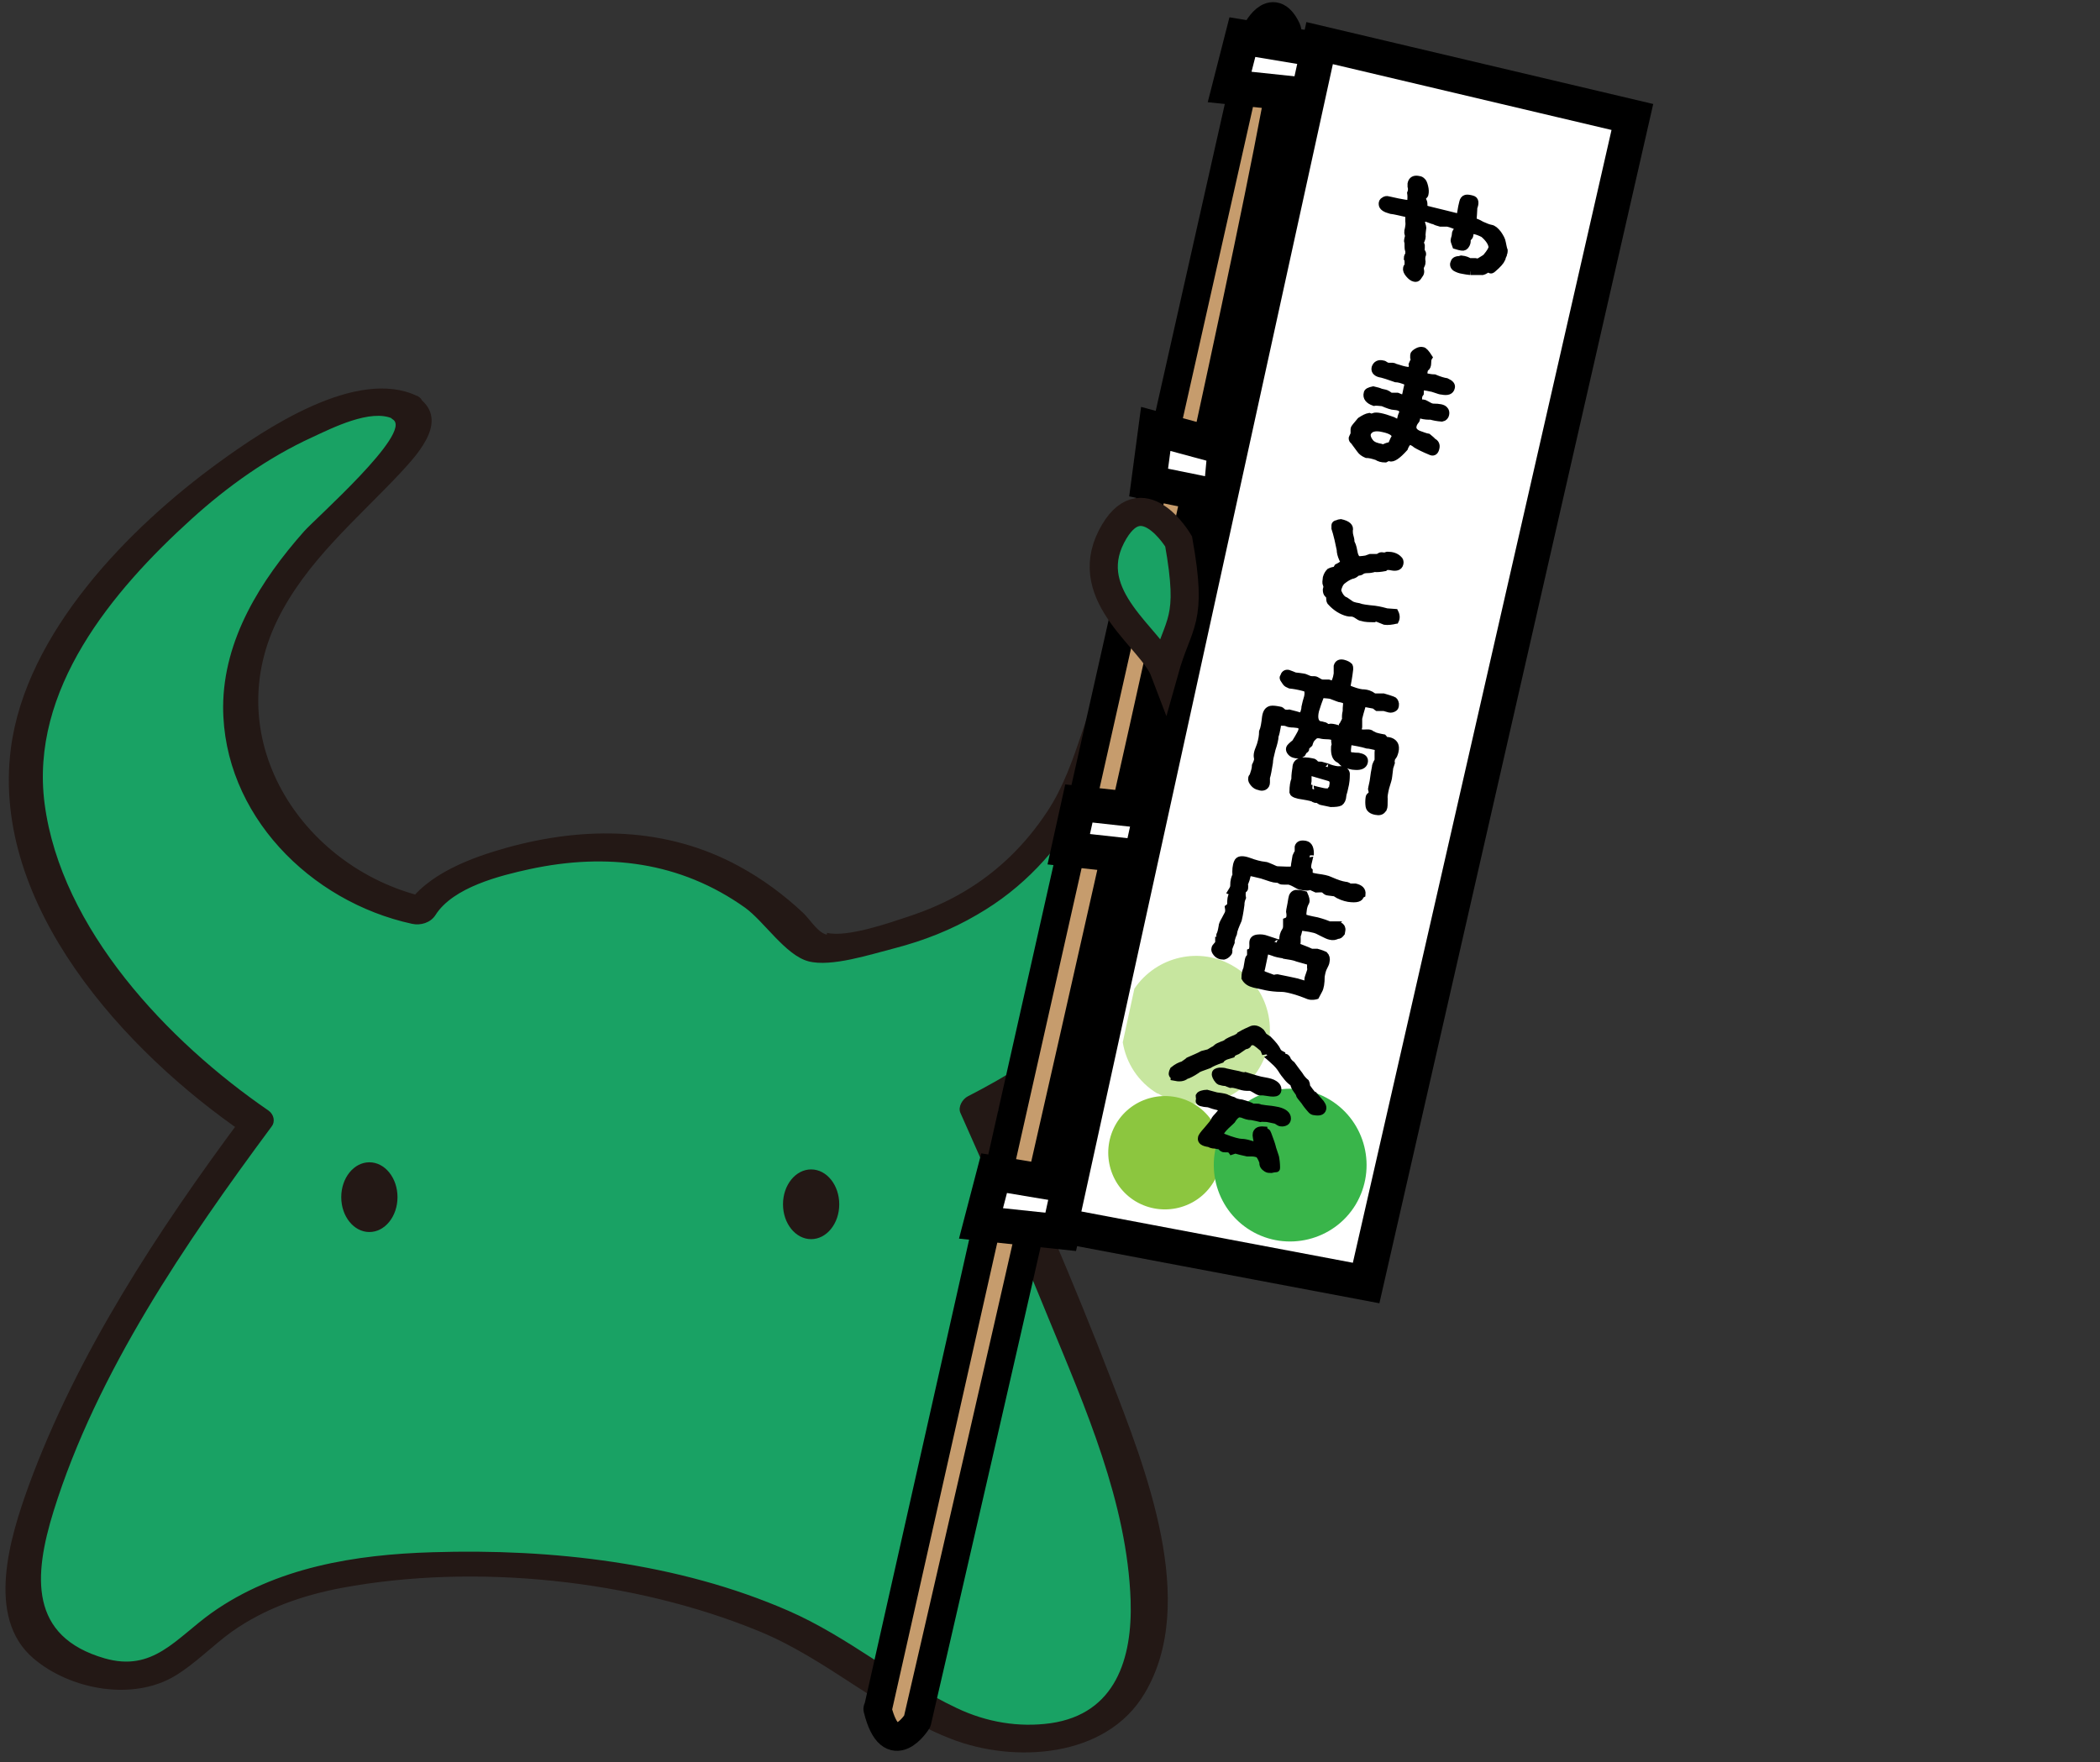
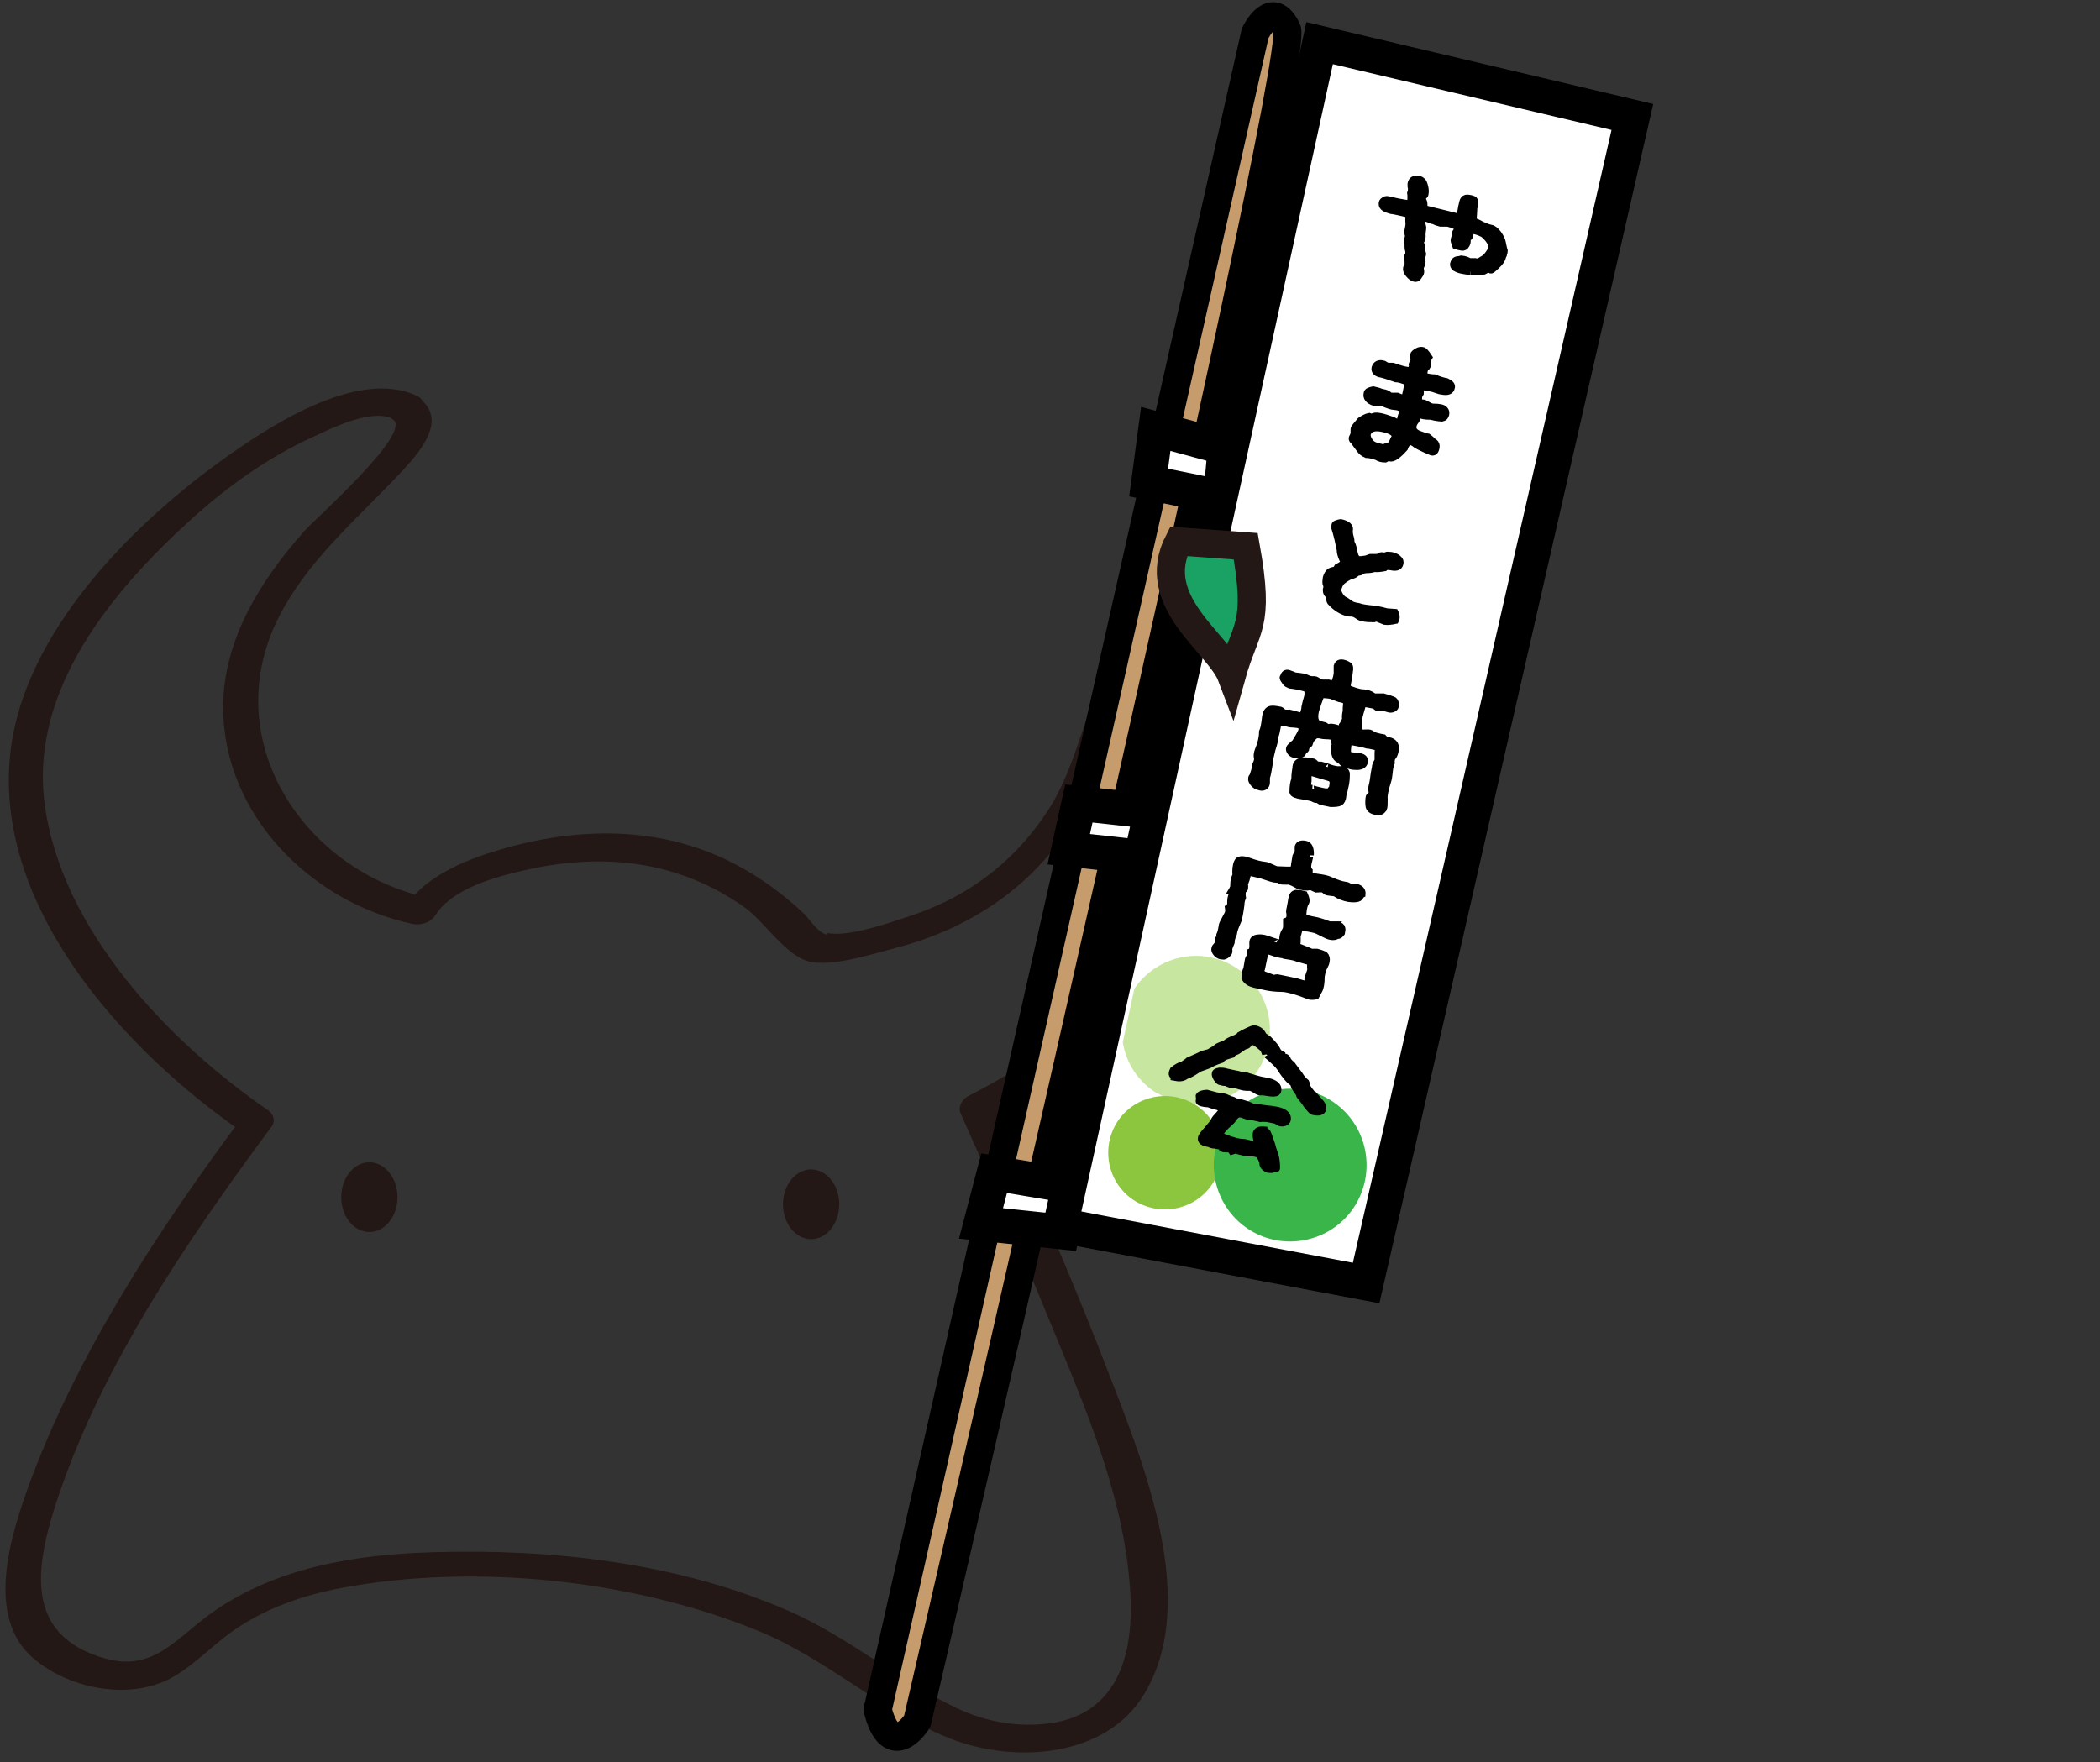
<svg xmlns="http://www.w3.org/2000/svg" id="_レイヤー_2" data-name="レイヤー 2" viewBox="0 0 56 47">
  <rect x="0" y="0" width="56" height="47" fill="#333333" stroke="none" />
  <defs>
    <style>
      .cls-1 {
        fill: #231815;
      }

      .cls-1, .cls-2, .cls-3, .cls-4, .cls-5 {
        stroke-width: 0px;
      }

      .cls-2 {
        fill: #39b54a;
      }

      .cls-6 {
        fill: #000;
        stroke-width: .19px;
      }

      .cls-6, .cls-7, .cls-8 {
        stroke: #000;
      }

      .cls-3, .cls-9 {
        fill: #19a264;
      }

      .cls-4 {
        fill: #8cc63f;
      }

      .cls-7 {
        fill: #fff;
        stroke-width: .93px;
      }

      .cls-9 {
        stroke: #231815;
      }

      .cls-9, .cls-8 {
        stroke-width: .75px;
      }

      .cls-8 {
        fill: #c69c6d;
        stroke-linecap: round;
        stroke-linejoin: round;
      }

      .cls-5 {
        fill: #c7e69f;
      }
    </style>
  </defs>
  <g>
-     <path class="cls-3" d="M10.8,10.86c-.99-.56-5.65,1.13-9.04,6.36-4.16,6.41,5.08,12.71,5.08,12.71,0,0-9.22,12.39-5.23,14.27,4.52,2.12,1.84-2.97,12.01-2.4,10.17.56,9.91,5.06,14.41,4.52,3.53-.42,2.68-4.8,1.84-7.49-.85-2.68-3.81-9.32-3.81-9.32,0,0,8.2-4.16,6.42-9.17-1.87-5.24-2.31-3.01-3.18-.56-1.12,3.18-3.55,5.24-7.62,5.49,0,0-2.26-2.97-5.93-2.68-3.67.28-4.52,1.69-4.52,1.69,0,0-4.53-.94-4.8-5.23-.28-4.52,6.05-7.24,4.38-8.19Z" />
    <path class="cls-1" d="M11.12,10.56c-1.61-.77-4.07.89-5.28,1.77-2.41,1.75-5.15,4.55-5.55,7.63-.54,4.18,3.04,8.09,6.24,10.28l-.08-.43c-2.23,3-4.4,6.3-5.69,9.83-.48,1.33-1.16,3.49.13,4.59.98.84,2.66,1.15,3.79.46.54-.33.99-.8,1.5-1.17.88-.62,1.88-.97,2.94-1.17,3.56-.66,7.78-.22,11.13,1.16,1.82.75,3.28,2.15,5.09,2.86,1.7.67,4.16.52,5.18-1.2,1.46-2.43.01-6.05-.91-8.43-.96-2.5-2.03-4.96-3.12-7.4l-.2.44c1.97-1.01,3.9-2.45,5.29-4.17.9-1.12,1.61-2.47,1.6-3.94-.01-.89-.33-1.71-.66-2.52-.26-.65-.56-1.53-1.09-2.03-.61-.58-1.29-.28-1.7.36-.81,1.29-.95,2.87-1.8,4.16-.57.87-1.32,1.61-2.22,2.14-.47.28-.98.5-1.5.67-.48.16-1.62.56-2.16.43-.01,0,.06.1-.12,0-.17-.1-.36-.38-.5-.52-.52-.49-1.1-.92-1.73-1.26-1.93-1.05-4.1-1.07-6.19-.49-.93.26-2.14.7-2.69,1.57l.62-.23c-3.31-.71-5.62-4.16-4.05-7.4.77-1.58,2.12-2.69,3.3-3.95.51-.55,1.31-1.44.42-2.03-.37-.24-1.08.32-.63.62.53.35-2.08,2.65-2.37,2.98-1.16,1.31-2.15,2.88-2.16,4.68,0,2.87,2.32,5.2,5.04,5.79.23.05.49-.03.62-.23.47-.75,1.74-1.06,2.52-1.23,2.05-.44,4.01-.2,5.74,1.03.51.37,1.08,1.27,1.69,1.43s1.67-.19,2.3-.35c.77-.2,1.51-.49,2.19-.89,2.49-1.43,3.53-3.97,4.41-6.57.06-.19.33-.32.07-.32.16,0,.48.58.51.65.45.78.84,1.74,1.07,2.61.41,1.51-.11,2.97-1.01,4.2-1.32,1.81-3.3,3.25-5.29,4.27-.14.07-.27.28-.2.44.81,1.81,1.6,3.64,2.35,5.48.98,2.38,2.1,4.92,2.19,7.53.05,1.54-.4,3.02-2.13,3.27-.86.12-1.72-.03-2.5-.4-1.57-.74-2.89-1.9-4.5-2.6-2.93-1.28-6.31-1.66-9.48-1.56-2.06.06-4.18.4-5.9,1.62-.96.69-1.56,1.58-2.85,1.21-2.01-.58-1.9-2.19-1.36-3.93,1.15-3.69,3.52-7.16,5.81-10.25.11-.14.06-.33-.08-.43-2.68-1.84-5.53-4.84-5.97-8.18-.4-3.04,1.8-5.68,3.92-7.6.96-.87,2.04-1.64,3.22-2.18.52-.24,1.56-.77,2.15-.49.39.19,1.11-.39.63-.62Z" />
  </g>
  <ellipse class="cls-1" cx="9.85" cy="31.93" rx=".75" ry=".93" />
  <ellipse class="cls-1" cx="21.63" cy="32.12" rx=".75" ry=".93" />
  <g>
    <path class="cls-8" d="M23.41,45.58L33.47.89s.45-.96.85-.1c.4.86-9.86,45.12-9.86,45.12,0,0-.7,1.12-1.06-.33Z" />
-     <polygon class="cls-7" points="35.23 1.34 33.13 .99 32.79 2.32 34.96 2.55 35.23 1.34" />
    <polygon class="cls-7" points="32.67 11.94 30.82 11.44 30.63 12.87 32.55 13.26 32.67 11.94" />
    <polygon class="cls-7" points="30.94 21.67 28.77 21.43 28.5 22.65 30.67 22.89 30.94 21.67" />
    <polygon class="cls-7" points="28.6 31.64 26.51 31.29 26.16 32.63 28.33 32.86 28.6 31.64" />
    <polygon class="cls-7" points="35.19 1.15 28.28 32.68 36.43 34.22 43.53 3.12 35.19 1.15" />
    <g>
      <path class="cls-5" d="M30.87,29.16c.93.56,2.15.27,2.71-.67.56-.93.27-2.15-.67-2.71-.9-.55-2.07-.28-2.66.59l-.31,1.43c.09.55.41,1.06.93,1.37Z" />
      <path class="cls-4" d="M30.28,32.04c.72.43,1.65.2,2.08-.51.43-.72.2-1.65-.51-2.08-.72-.43-1.65-.2-2.08.51-.43.72-.2,1.65.51,2.08Z" />
      <path class="cls-2" d="M33.35,32.82c.96.58,2.22.27,2.8-.69.58-.97.27-2.22-.69-2.8-.96-.58-2.22-.27-2.8.69-.58.96-.27,2.22.69,2.8Z" />
    </g>
    <g>
      <path class="cls-6" d="M40.1,6.77c-.04.08-.05.12-.05.13-.03.07-.11.16-.24.27-.03.03-.06.04-.07.02-.02-.01-.05-.02-.07-.02-.08.05-.13.08-.16.07-.03,0-.08,0-.14,0-.06,0-.11,0-.15,0,.01,0-.06,0-.21-.03-.08-.01-.15-.04-.2-.07-.05-.04-.06-.09-.03-.15.01-.03.04-.05.08-.06.04,0,.08-.01.11-.02.1.01.17.04.21.07.01,0,.04,0,.08,0,.04,0,.07,0,.09,0,.03,0,.04.02.05.03,0,0,.04-.03.11-.07.07-.04.11-.07.12-.08.11-.13.16-.22.16-.27-.01-.11-.09-.23-.23-.35-.1-.05-.18-.08-.25-.09-.07-.01-.1,0-.11.02,0,.04,0,.09-.01.12,0,0-.01.03-.04.05-.02.03-.03.05-.03.06.01.04,0,.08-.02.12-.03.06-.07.08-.12.07-.05-.01-.1-.02-.16-.04-.03-.08-.05-.14-.04-.16.02-.06.03-.1.03-.13,0-.02,0-.05.03-.09.02-.03.03-.07.02-.1,0-.03-.04-.05-.1-.07-.05-.02-.11-.04-.16-.05-.03,0-.06,0-.1,0s-.07,0-.09,0c-.08-.02-.13-.04-.16-.06-.02,0-.05-.01-.1-.03-.06-.02-.1-.04-.12-.04-.06-.01-.1,0-.12.03-.01.03,0,.06,0,.11.02.06.03.1.03.11-.01.09-.02.15-.02.19.01.06,0,.12-.05.2l.03.09c0,.06,0,.1-.01.13,0,0,.01.02.03.05.02.03.02.06,0,.09-.01.06-.01.11,0,.16,0,.02,0,.06-.03.11-.02.04-.02.08-.01.12.01.04,0,.07-.01.09-.02.03-.04.06-.06.09-.02.03-.05.04-.09.03-.05-.01-.1-.05-.15-.11-.05-.06-.07-.11-.06-.16,0-.02.02-.04.04-.05,0-.01,0-.05,0-.11,0-.06-.01-.09-.02-.1,0-.04.02-.08.04-.1,0-.02,0-.05,0-.1-.02-.05-.02-.08-.02-.1,0-.07,0-.12-.01-.14-.01-.02,0-.08.03-.17-.03-.03-.04-.09-.01-.19.01-.05.02-.11.01-.19,0-.1,0-.16,0-.19-.22-.05-.38-.09-.48-.1-.15-.04-.23-.09-.23-.17,0-.04.01-.07.05-.09.04-.03.07-.03.11-.02.39.09.59.12.6.09.01-.12.01-.21,0-.27.02-.05.03-.11.01-.18,0-.02,0-.05,0-.07.02-.1.09-.14.21-.11.03,0,.06.02.08.04.03.02.05.07.07.15.02.08.02.14.01.19,0,.03-.02.04-.04.06-.02.01-.03.02-.03.04,0,.02,0,.05.02.09.02.04.02.07.02.08,0,.07,0,.11.03.12.02.02.07.03.15.05.32.08.54.13.69.17.06.01.1.01.11,0,0,0,0-.04,0-.09.02-.13.04-.23.06-.3.01-.05.04-.09.08-.1.04-.01.1,0,.17.02.08.02.09.1.04.23,0,0,0,.07-.01.2,0,.05-.01.11-.02.16.06.01.14.04.24.1.11.05.19.08.25.09.06.01.12.06.19.15.06.09.1.16.11.23.02.09.03.16.05.21,0,.03,0,.08-.04.13Z" />
      <path class="cls-6" d="M37.84,11.02s-.06,0-.06.05c0,.09-.01.14-.03.15-.04.05-.06.09-.07.14-.02.09.03.17.15.22.11.04.19.07.25.08.06.05.11.09.13.12.07.03.1.09.08.17-.02.09-.06.12-.12.1-.22-.09-.35-.16-.4-.19-.07-.06-.14-.09-.2-.1-.06.06-.1.13-.12.19-.18.2-.31.29-.39.26-.03-.01-.05,0-.07,0-.01.01-.03.02-.05.03-.09,0-.16-.02-.22-.06-.12-.04-.21-.06-.28-.06-.07-.03-.13-.07-.17-.13-.07-.1-.13-.17-.16-.22-.04-.03-.05-.05-.05-.08,0,0,.01-.03.03-.07.02-.03.02-.05.02-.07,0-.04,0-.08,0-.11,0-.02.06-.09.17-.22.09-.06.17-.1.23-.11.05.02.09.02.12,0,.07-.03.23,0,.5.1,0,0,.03.01.06.03.04.02.06.03.08.04.03,0,.05,0,.06-.02.02-.07.03-.12.04-.16.01-.03.02-.05.03-.07.03-.11-.04-.18-.21-.19-.07,0-.18-.04-.32-.1-.1-.01-.18-.02-.23-.01-.14-.05-.21-.13-.18-.24,0-.04.06-.07.16-.09.09.02.16.04.2.06.09.02.15.03.17.05.01,0,.03.02.06.04.02.01.04.02.06.02h.15c.13.06.2.06.21.02.01-.04.03-.11.05-.22.03-.11.03-.17.02-.18-.14-.06-.25-.09-.32-.09-.2-.07-.32-.11-.37-.12-.07-.01-.12-.03-.15-.06-.03-.03-.04-.06-.03-.11.03-.09.1-.13.21-.1.02,0,.03.01.06.03.02.01.04.02.06.03.02,0,.04,0,.07,0,.03,0,.06,0,.07,0,.02,0,.04.01.05.02.15.05.26.08.34.09.05.02.09,0,.11-.04.02-.04.03-.08.02-.12,0,0,.02-.05.06-.13,0-.02,0-.03,0-.03-.01,0-.02-.02-.02-.02,0-.03,0-.05,0-.07,0-.03.04-.06.09-.09.05-.03.1-.04.14-.03.04,0,.1.07.17.18-.02.03-.03.08-.03.15,0,.07-.02.11-.05.13-.03.02-.04.06-.05.12,0,.07.01.11.05.12.1.02.17.03.23.03.14.06.25.09.32.1.11.05.15.1.13.16-.02.09-.1.12-.25.09-.04,0-.09-.02-.15-.04-.07-.02-.11-.04-.14-.04-.13-.03-.23-.04-.27-.04-.01.06-.02.12-.02.18-.04.05-.05.12-.04.19,0,.04.02.06.03.07.03,0,.06,0,.09,0,.03,0,.07.03.13.06.05.03.1.05.14.05.16,0,.26.02.3.07.03.03.04.07.03.12-.01.05-.04.09-.1.1-.13-.01-.22-.03-.29-.05-.07,0-.16,0-.27-.03-.03-.01-.07-.02-.1-.04ZM37.2,11.66c.02-.1-.08-.18-.32-.23-.21-.05-.35-.01-.41.11-.03.07-.01.16.07.26.03.04.08.07.13.09.05.02.1.03.15.04.03.02.07.02.11,0,.04-.02.08-.03.12-.04.04-.01.07-.04.08-.08.03-.06.04-.1.05-.11.01-.01.02-.03.02-.04Z" />
      <path class="cls-6" d="M37.23,16.54c-.12.03-.22.04-.3.03,0,0-.05-.02-.15-.06-.06-.03-.11-.03-.14-.01-.12,0-.23,0-.32-.03-.04,0-.08-.03-.14-.07-.06-.04-.11-.05-.15-.05-.04,0-.07,0-.1-.01-.15-.04-.3-.13-.43-.27-.03-.02-.04-.06-.04-.11,0-.05-.01-.09-.05-.11-.03-.03-.04-.07-.04-.12.02-.07.02-.11,0-.14-.02-.04-.01-.1,0-.18.02-.07.05-.12.09-.16.06-.03.12-.04.15-.04.03-.03.05-.06.06-.08.1-.05.15-.09.16-.12,0-.03,0-.06-.03-.11-.04-.09-.06-.17-.06-.24-.03-.13-.05-.23-.06-.28-.03-.13-.06-.23-.08-.29,0-.04,0-.06,0-.08,0-.02.02-.04.05-.04.05-.02.08-.03.1-.03.18.04.26.11.23.21,0,.04,0,.09.02.16.02.07.03.12.02.16.03.03.06.11.08.23.02.12.05.19.12.23.01,0,.09,0,.21-.02.05-.02.08-.03.11-.04.08,0,.14,0,.18,0,.02,0,.05,0,.07-.03.03-.02.06-.02.09-.01.03,0,.05,0,.07,0,.02-.01.03-.02.05-.02.12,0,.22.03.29.1.04.03.05.07.04.12-.01.05-.04.08-.08.09-.04.01-.08.01-.13,0-.09-.02-.16-.02-.2.02-.11.02-.2.03-.27.02-.06.02-.12.03-.18.03-.09,0-.15.02-.18.05-.02.01-.04.02-.06.02-.02,0-.04,0-.06.02-.04.04-.08.06-.14.07-.1.04-.17.09-.22.13-.03.02-.07.06-.1.13-.03.07-.04.12-.04.15.05.14.12.23.21.26.06.04.1.07.13.09.02.02.09.05.22.07.07.03.22.05.43.07.14.02.25.05.32.07.13.01.2.02.22.02.04.08.04.16,0,.22Z" />
      <path class="cls-6" d="M36.87,21.59c-.03.05-.09.07-.18.05-.11-.02-.17-.07-.18-.14-.01-.07-.01-.14,0-.22,0-.03.02-.05.04-.06.02,0,.03-.02.04-.04,0-.02,0-.05,0-.08-.01-.03-.02-.06-.01-.08.03-.13.04-.19.04-.19.02-.16.04-.28.06-.37,0-.03.01-.06.03-.1.02-.04.04-.07.04-.08,0-.03,0-.06,0-.11,0-.05,0-.08,0-.1,0-.06.01-.09.01-.09,0-.02-.03-.05-.08-.07-.1-.02-.17-.04-.22-.04-.06-.02-.15-.04-.25-.06-.15-.03-.23-.04-.25-.04-.03.18-.04.28-.02.32.02.04.05.06.09.07.02,0,.06,0,.11.01.05,0,.09,0,.11.01.11.02.15.07.13.15-.02.08-.1.12-.24.11-.09,0-.18-.03-.26-.07-.04,0-.08-.03-.1-.06-.03-.03-.05-.05-.08-.06-.08-.04-.12-.14-.11-.32,0-.02,0-.04.03-.05,0-.01,0-.03-.02-.05-.01-.05-.01-.08,0-.11,0-.07-.09-.1-.27-.1,0,0-.05,0-.13-.02-.05-.01-.09,0-.12,0-.06.05-.1.09-.12.12-.03.05-.04.09-.05.12-.04.04-.07.06-.09.07,0,.01-.01.03,0,.06,0,.01-.01.03-.05.04-.02.04-.04.07-.05.09-.04.03-.09.04-.16.03-.06-.01-.11-.03-.14-.07-.03-.04-.04-.07-.03-.1,0-.02.05-.07.15-.15.06-.1.11-.18.14-.24.06-.11.06-.19-.02-.23-.03-.02-.08-.02-.16-.03-.08,0-.14-.01-.18-.03-.04-.02-.11-.02-.19-.02-.04,0-.07.05-.07.12-.02.12-.04.2-.06.25,0,.08-.03.2-.08.35-.04.16-.07.28-.07.36-.03.18-.05.31-.08.4,0,.04,0,.09,0,.13,0,.05-.02.09-.06.11-.04.02-.08.02-.13,0-.06-.01-.11-.04-.15-.09-.04-.05-.06-.09-.05-.13,0-.02.01-.04.03-.05.04-.12.07-.21.07-.29.05-.1.07-.17.05-.22-.01-.05,0-.11.02-.17.02-.05.04-.11.06-.16.04-.13.06-.25.06-.35.04-.09.06-.22.08-.4.02-.12.06-.18.14-.2.05-.01.13,0,.23.02.03,0,.05.02.07.04.02.02.04.03.06.04.05,0,.09.01.13,0,.13.03.22.06.29.08.04,0,.07-.02.1-.09.01-.04.03-.09.03-.15.02-.09.04-.18.07-.27.03-.14,0-.22-.06-.24-.18-.05-.31-.07-.41-.08-.05-.02-.09-.04-.11-.07-.02-.03-.04-.06-.06-.09-.01-.02-.02-.04,0-.06.02-.07.06-.1.12-.09.08.03.14.05.18.07.1.01.17.02.23.03.02,0,.06.02.11.04.04.02.08.03.12.03.02,0,.04,0,.06,0,.03,0,.06.02.11.05s.08.04.12.04h.15s.04.01.06.03c.03.02.05.02.06,0,.05-.04.09-.14.11-.28,0-.01,0-.04,0-.09,0-.04,0-.08,0-.11.02-.07.07-.1.16-.08.08.02.13.05.16.08.01.02.01.05.01.08-.02.18-.05.34-.08.5.18.08.32.12.41.13.13,0,.23.04.29.09,0,0,.02.01.04.02.02,0,.06,0,.12,0,.06,0,.1,0,.12,0,.11.03.19.06.25.08.04.01.06.05.07.1,0,.05,0,.09-.03.11-.04.03-.09.04-.13.03-.05-.01-.09-.03-.14-.04-.02,0-.04,0-.09,0-.04,0-.07,0-.09,0,0,0-.03-.02-.05-.04-.03-.02-.05-.03-.08-.03-.05-.01-.1-.02-.16-.03-.06-.01-.09,0-.11.03-.05.16-.08.28-.1.36,0,.12,0,.19,0,.23-.01.05-.02.08-.02.11.02.05.1.06.25.05.04,0,.08,0,.11.03.03.02.07.03.1.05.1.03.17.04.22.05,0,0,.02.02.02.04,0,.02.02.03.05.03.11,0,.19.04.23.11.02.04.03.1.01.18-.02.08-.04.13-.08.16-.02.06-.03.11-.02.15-.01.04-.03.08-.04.12,0,.01-.01.09-.03.24,0,.04-.03.14-.08.3-.03.13-.05.23-.04.3,0,.14,0,.22-.02.26ZM35.81,19.34s.02-.05.05-.1c.02-.04.03-.08.02-.1,0-.08.01-.13.02-.17,0-.05,0-.12.01-.19.01-.08-.04-.12-.15-.14-.04,0-.12-.04-.26-.09-.03-.01-.12-.02-.27-.03l-.06.16c-.05.13-.07.22-.09.27-.05.21-.01.34.11.38.01,0,.04,0,.1.02.03,0,.06.02.09.05.01.02.04.02.07,0,.04-.01.11,0,.21.03.08.03.14.03.16-.01-.02-.02-.02-.04-.02-.07ZM35.81,21.22c-.01.1-.04.15-.08.18-.04.02-.12.03-.24.03-.1-.02-.18-.04-.24-.05-.02,0-.05-.02-.08-.04-.03-.02-.05-.03-.07-.02-.02,0-.03,0-.05-.01-.03-.03-.12-.05-.3-.08-.17-.02-.26-.06-.27-.1,0-.16.02-.27.05-.34,0-.14.02-.24.03-.31,0-.17.15-.22.43-.16.04,0,.07.03.09.06.01.02.06.03.15.03.15.04.21.06.19.06.14.05.25.07.31.06.02,0,.04,0,.06,0,.08.02.12.07.11.14,0,.11-.01.19-.02.24-.03.14-.05.24-.08.3ZM35.54,20.97c.03-.13,0-.2-.09-.23-.28-.08-.44-.13-.48-.14-.05-.01-.08,0-.09.05,0,.02,0,.05,0,.1,0,.05,0,.07,0,.08-.01.08-.02.12-.02.14,0,.03.05.05.13.06-.04,0,.05.03.28.08.14.03.21.01.23-.05.02-.02.04-.05.04-.08Z" />
      <path class="cls-6" d="M36.28,23.87c0,.09-.11.12-.32.09-.11-.02-.23-.06-.37-.15.01,0-.04,0-.17-.02-.03,0-.06-.02-.08-.04-.02-.02-.04-.03-.05-.04-.08-.01-.15,0-.19,0-.07-.03-.13-.06-.16-.08-.03.03-.11.04-.24.01-.04,0-.09-.03-.16-.07-.07-.04-.13-.06-.16-.07-.02,0-.06,0-.12,0-.06,0-.1,0-.12-.02-.05-.03-.08-.04-.11-.03-.05,0-.18-.04-.38-.11-.16-.04-.29-.07-.37-.08-.04.17-.07.26-.08.28-.02.02-.02.05-.01.09,0,.04,0,.07-.01.08-.03.02-.04.03-.05.05-.01.07-.01.13,0,.18-.03.07-.04.13-.04.19-.03.23-.06.36-.07.4-.07.16-.12.28-.13.37-.02.04-.04.1-.06.18v.05c-.03.07-.05.13-.06.16,0,.02-.01.04,0,.07,0,.02,0,.04-.02.06-.04.05-.08.07-.12.08-.09,0-.16-.03-.21-.11-.02-.03-.03-.06-.02-.09,0-.02.02-.05.05-.08.03-.03.05-.06.05-.08,0-.02,0-.04,0-.06.03,0,.05-.02.06-.03,0,0,0-.03-.02-.06-.01-.03-.02-.05,0-.07.01-.02.03-.08.05-.2,0-.05.03-.11.07-.18.05-.09.08-.15.09-.17.02-.05.02-.1.01-.16.04-.03.06-.06.06-.1,0-.12.01-.2.04-.23.04-.04.03-.08-.02-.1.05-.08.07-.14.06-.16,0-.13.03-.22.06-.27-.01-.14,0-.26.04-.35.03-.08.13-.09.3-.03.16.06.31.1.43.11.04,0,.09.03.17.06.08.04.13.06.17.06.18.01.3.01.37.01.03,0,.05-.02.06-.04,0-.02.02-.04.02-.08,0-.04.01-.06.01-.07.01-.06.02-.12.03-.18.02-.05.04-.08.06-.11,0-.1,0-.15,0-.14.02-.07.08-.09.19-.07.1.02.14.12.13.29,0-.03-.02.04-.06.22-.02.09-.01.16.03.2,0,.04,0,.07,0,.09.01.04.09.06.22.08.15.02.26.04.34.08.18.08.31.12.39.13.03,0,.06.01.08.02.02.01.03.02.05.03.06,0,.11,0,.15,0,.13.03.19.09.18.19ZM35.56,24.67c.05,0,.09,0,.12.01.06.01.09.04.1.08.01.02,0,.06-.01.12-.04.05-.07.08-.1.06-.06.04-.12.05-.2.03-.05-.01-.11-.04-.21-.09-.09-.05-.16-.08-.2-.09-.07-.02-.18-.04-.33-.06-.05,0-.08,0-.09.05l-.03.12s-.02.05-.02.08c0,.03,0,.06,0,.09,0,.04,0,.08-.01.12,0,.04.03.07.1.09.13.05.23.09.29.12.06,0,.11,0,.15,0,.11.03.18.06.2.07.04.04.06.1.04.18,0,.03-.03.09-.08.19-.03.08-.04.15-.05.2,0,.18-.02.3-.06.37l-.08.15s-.1.03-.19,0c-.15-.06-.26-.1-.33-.12-.17-.05-.3-.08-.39-.08-.17,0-.31-.02-.41-.04-.1-.02-.21-.05-.32-.07-.12-.03-.2-.08-.25-.17,0-.1.02-.18.05-.24.03-.16.04-.25.05-.27,0,0,.01-.02.03-.04.02-.02.03-.03.02-.05,0-.06,0-.09,0-.09.05-.02.07-.1.06-.24,0-.08.04-.12.13-.13.08-.01.16,0,.24.03.21.07.3.1.27.09.09.02.14,0,.16-.05,0-.02,0-.03,0-.05,0-.05.01-.13.07-.22.02-.03.03-.07.03-.12,0-.07,0-.11,0-.13.08-.03.11-.11.08-.26,0-.03.03-.14.06-.34.01-.08.05-.13.11-.14.04,0,.11,0,.22.03.04.09.06.16.04.2-.06.1-.08.23-.08.4.05.03.17.06.38.1.15.04.26.08.33.11.02,0,.06,0,.11,0ZM34.25,25.47c-.14-.02-.23-.04-.3-.07-.13-.05-.2-.05-.22,0-.04.19-.07.33-.09.43-.02.05-.03.09-.02.1,0,.02.03.04.08.07l.27.1s.06-.02.09-.02c.21.04.38.08.48.1.01,0,.05.01.11.03.06.02.11.03.14.04.05,0,.08,0,.09-.01,0,0,0-.05,0-.13,0-.02.02-.07.05-.16.03-.08.03-.12.02-.14,0-.04,0-.08,0-.13,0-.02-.04-.04-.12-.06-.17-.05-.26-.07-.27-.08-.06-.02-.16-.04-.3-.06Z" />
      <path class="cls-6" d="M35.17,29.36c.08.09.12.16.1.22-.02.07-.09.09-.21.07-.04,0-.07-.02-.09-.04-.09-.1-.15-.18-.18-.23-.09-.11-.14-.17-.14-.19,0-.02-.03-.07-.09-.15-.04-.06-.06-.11-.06-.15-.08-.05-.13-.1-.17-.15-.06-.07-.12-.15-.16-.22-.06-.09-.11-.14-.14-.17-.18-.17-.28-.25-.28-.24,0,0-.01-.03-.03-.08-.02-.05-.04-.08-.05-.08-.14-.12-.22-.18-.26-.17-.07.01-.11.02-.12.04,0,.03-.02.05-.04.06l-.07.02c-.09.06-.15.1-.19.13-.08.03-.13.06-.14.09-.07.02-.12.04-.16.05-.07.03-.11.06-.13.09-.15.05-.26.1-.32.14-.2.07-.31.11-.33.14-.12.08-.22.13-.29.15-.07.06-.17.07-.31.04,0,0,0-.02-.02-.04-.02-.02-.03-.03-.03-.04,0-.01,0-.05.03-.11.1-.08.18-.12.26-.14.07-.05.12-.08.15-.11.16-.07.28-.12.37-.17.07-.02.13-.03.16-.04.01,0,.05-.03.12-.07.05-.02.08-.05.1-.07.02-.02.07-.04.14-.07.07-.02.12-.05.15-.08.09-.05.17-.08.22-.1.06-.03.1-.06.11-.08.12-.07.21-.11.28-.14.09-.05.18-.03.28.06.03.04.05.08.06.1.05.04.1.07.13.09.13.13.21.23.24.3.02.05.06.08.12.11,0,.04.04.06.09.07.03,0,.05.03.07.09.04.05.08.09.11.11.09.12.15.21.2.27.06.1.12.16.17.2.02.04.02.08.02.11.06.09.11.15.15.2.06.06.12.13.18.2ZM33.97,30.73c.03.09.05.15.05.17.02.13.02.21.02.24,0,.02,0,.03-.01.03,0,0-.05,0-.13.02-.04,0-.09,0-.12-.02-.08-.05-.11-.1-.1-.17-.05-.14-.1-.22-.16-.23-.03-.01-.08-.02-.14-.02-.06,0-.1,0-.12,0-.14-.03-.25-.06-.32-.08-.06.02-.09.03-.09.03-.02-.03-.05-.05-.1-.06,0,0-.03,0-.07,0-.04,0-.06,0-.08-.02-.02,0-.03-.03-.03-.05l-.17-.03c-.07,0-.12-.02-.15-.04-.16-.02-.23-.07-.21-.15,0-.03.05-.1.15-.21.11-.13.18-.21.19-.25.02-.04.06-.09.12-.15.06-.07.1-.12.12-.17-.07-.03-.14-.06-.2-.07-.09-.02-.15-.05-.19-.06-.17-.01-.26-.04-.25-.08,0-.01,0-.03.02-.04-.02-.05-.02-.08-.02-.09.01-.02.04-.04.08-.05.04-.01.08-.02.12-.02l.26.07c.17.02.26.04.28.06.07.03.12.05.16.06.06.04.14.06.23.07.14.04.23.07.29.11.02,0,.05,0,.09,0,.05,0,.08,0,.11.02.03,0,.1.02.22.03.12.01.2.03.26.04.16.04.25.11.25.21,0,.07-.04.11-.13.12-.03,0-.06,0-.09-.02-.05-.03-.08-.05-.08-.05-.1-.02-.18-.04-.24-.05-.08,0-.14-.01-.18,0-.04-.01-.12-.03-.23-.05-.1,0-.17-.03-.22-.05-.03-.01-.05-.02-.08-.02-.07-.02-.15.04-.23.17,0,0-.06.06-.16.15-.08.08-.13.14-.14.19-.01.05.01.09.07.11.25.1.42.14.5.14.04,0,.11.01.21.04.09.03.17.04.22.04-.04-.17-.06-.28-.05-.31.02-.08.08-.11.2-.1,0,.01.03.03.07.05.02.01.03.03.04.06.06.16.1.27.12.35,0,.03,0,.08.03.15ZM32.45,28.76s-.05-.08-.04-.12c0-.04.04-.06.11-.07.06,0,.12,0,.17.02.15.03.26.06.33.07.09.03.16.04.19.03,0,0,.1.03.26.08.1.03.19.05.26.06.11.02.19.04.25.08.08.05.11.11.09.19-.02.05-.08.06-.18.05-.07-.01-.14-.02-.21-.03-.03,0-.05,0-.08,0-.04,0-.08-.03-.13-.06-.05-.03-.09-.05-.12-.06-.02,0-.04,0-.06,0-.06,0-.13,0-.24-.04-.1-.03-.18-.05-.24-.04-.06-.02-.09-.04-.12-.05-.06,0-.1-.01-.13-.02-.04,0-.07-.03-.1-.08Z" />
    </g>
  </g>
-   <path class="cls-9" d="M31.43,14.44s-.99-1.68-1.79-.13c-.83,1.61,1.08,2.72,1.41,3.59.38-1.36.77-1.28.38-3.46Z" />
+   <path class="cls-9" d="M31.43,14.44c-.83,1.61,1.08,2.72,1.41,3.59.38-1.36.77-1.28.38-3.46Z" />
</svg>